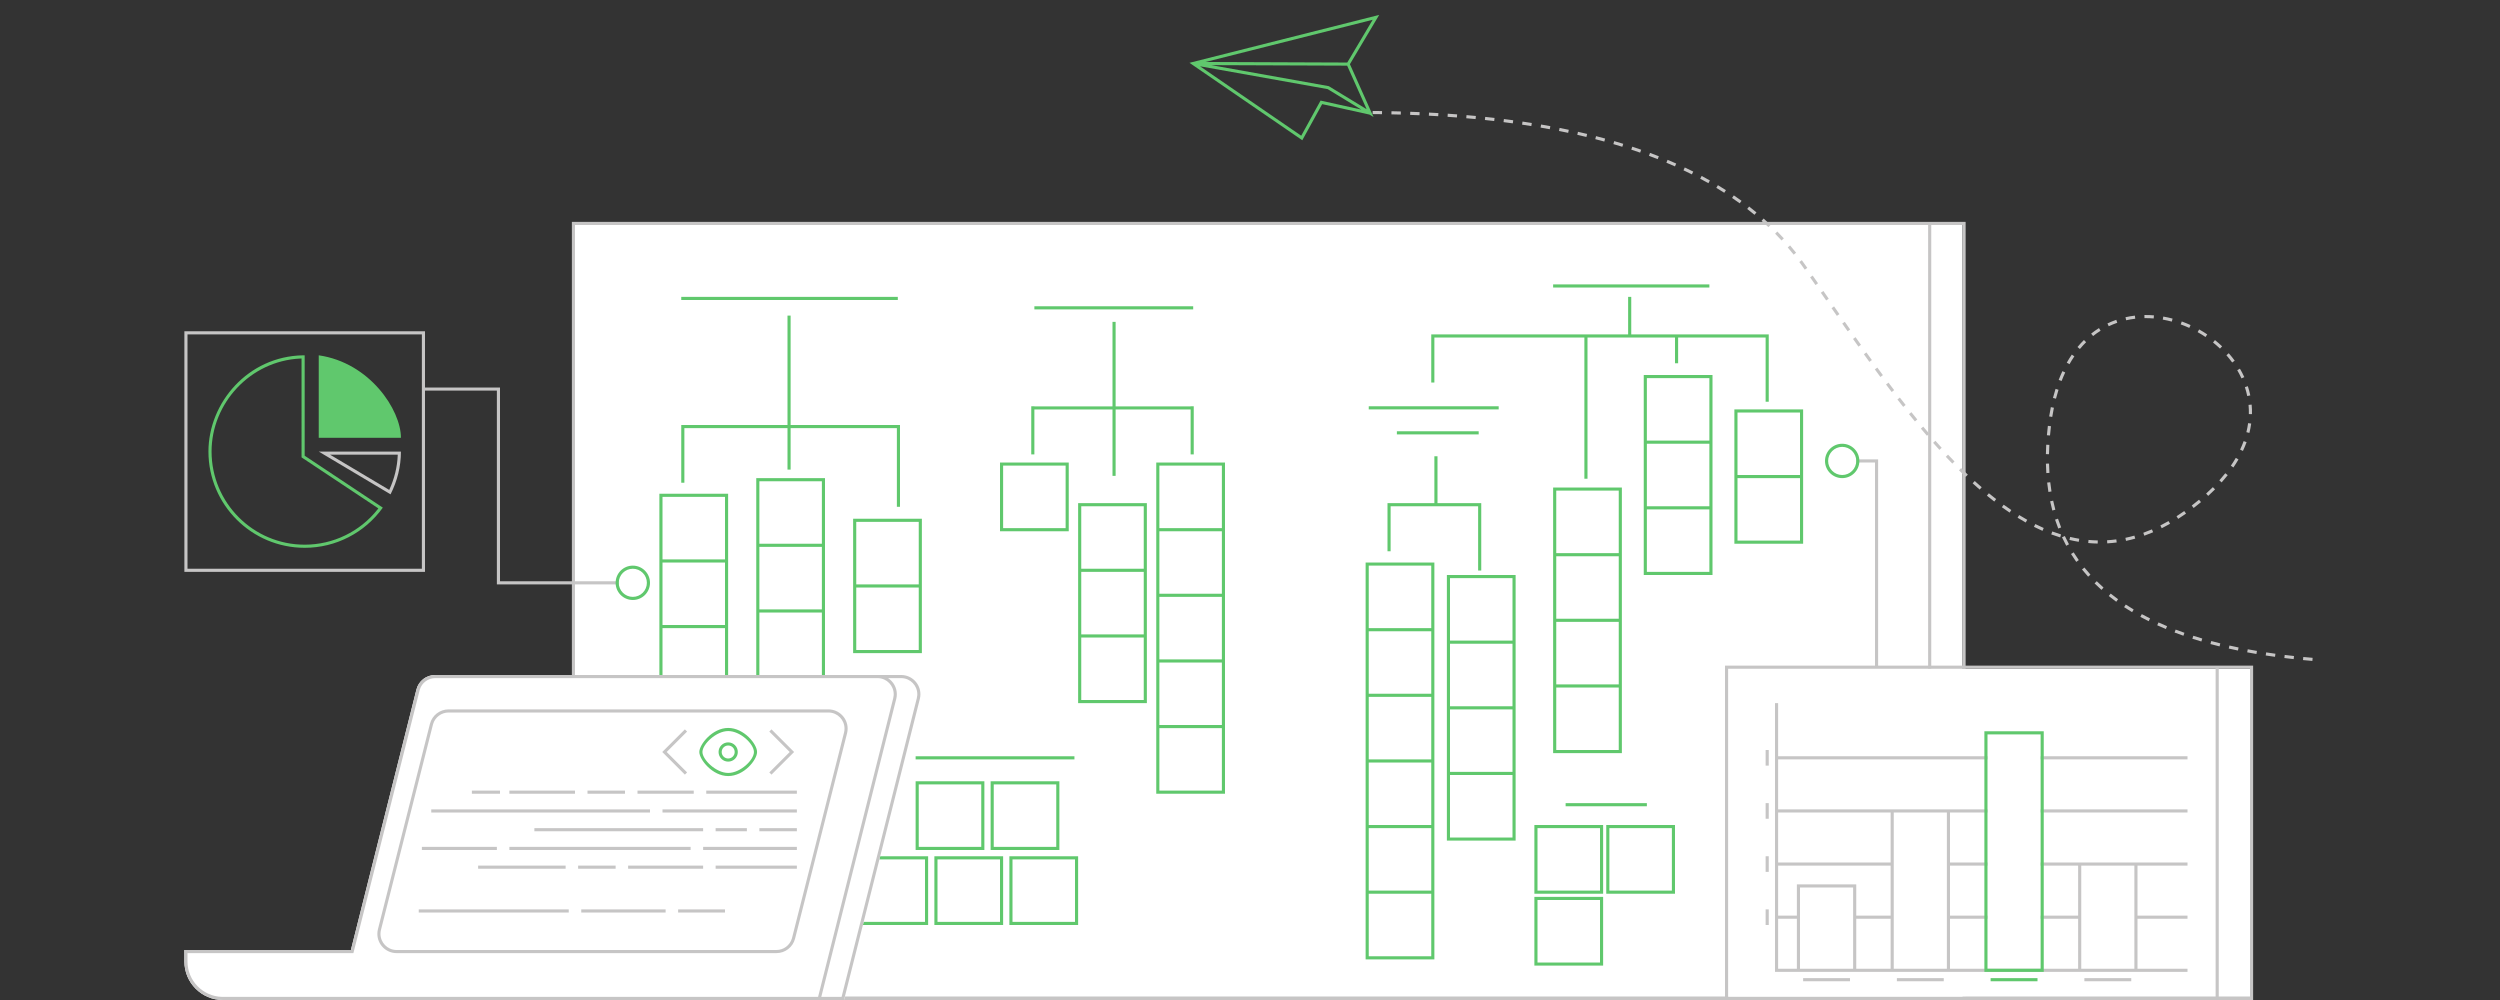
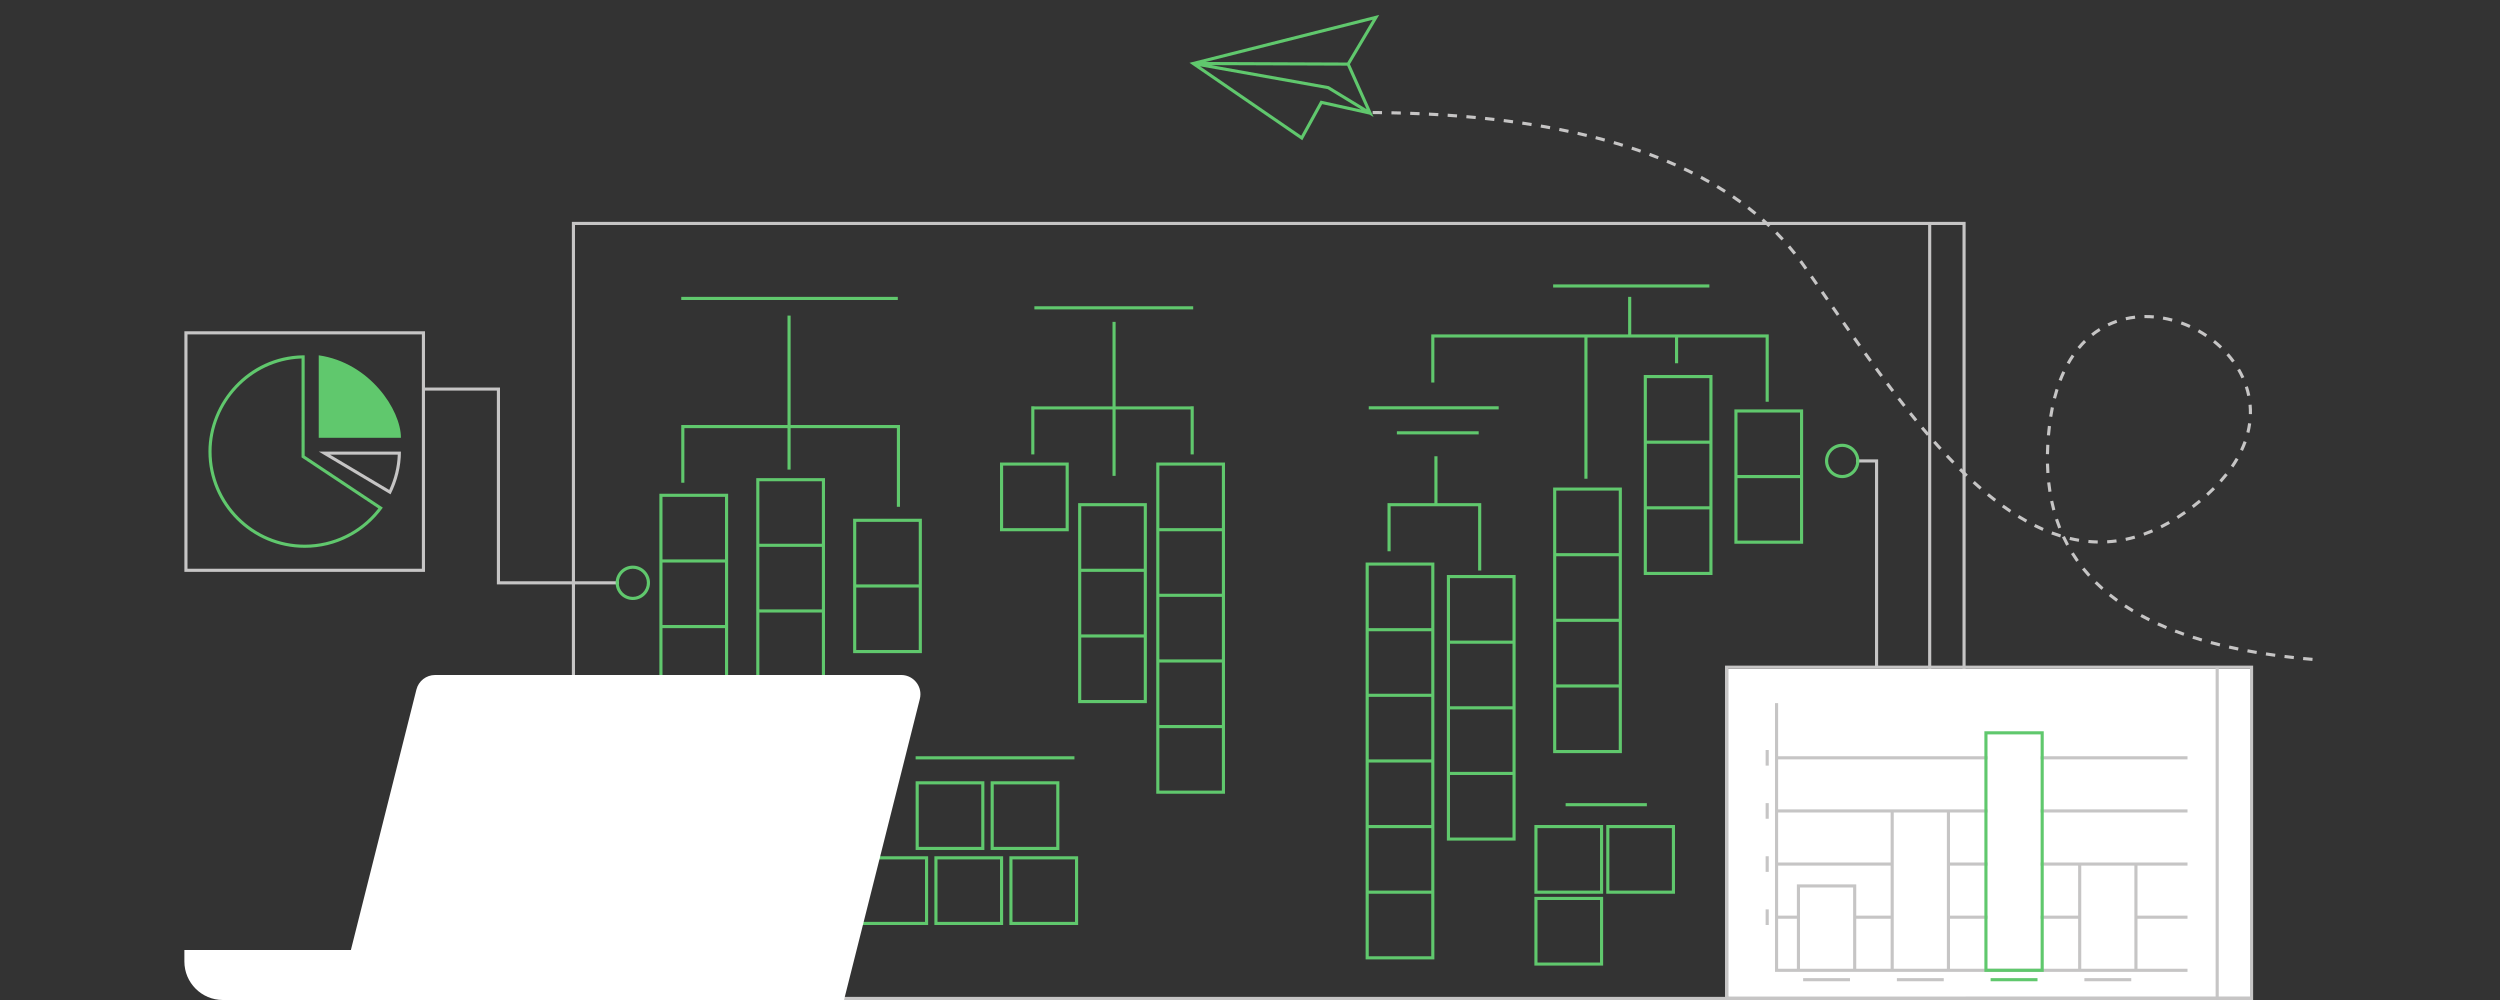
<svg xmlns="http://www.w3.org/2000/svg" width="800" height="320" viewBox="0 0 800 320">
  <rect x="0" y="0" width="800" height="320" fill="#333333" stroke="none" />
  <g fill="none" fill-rule="evenodd">
    <g>
      <g>
        <g>
-           <path fill="#FFF" d="M1 1H445V248H1z" transform="translate(-560 -444) translate(560 442) translate(183 73)" />
          <path fill="#C6C5C5" fill-rule="nonzero" d="M446 248v1H0v-1h446zm0-248v143h-1V1h-10v142h-1V1H1v144H0V0h446z" transform="translate(-560 -444) translate(560 442) translate(183 73)" />
          <path fill="#60C86D" fill-rule="nonzero" d="M81 82v64H59V82h22zm-31 5v59H28V87h22zm30 38H60v20h20v-20zm-31 5H29v15h20v-15zm63-35v43H90V95h22zm-1 22H91v20h20v-20zm-62-8H29v20h20v-20zm31-5H60v20h20v-20zm31-8H91v20h20V96zm-62-8H29v20h20V88zm31-5H60v20h20V83zM70 30v35h35v26.18h-1V66H70v13.28h-1V66H36v17.48h-1V65h34V30h1zm34.3-6v1H35v-1h69.3zM209 77v106h-22V77h22zm-1 85h-20v20h20v-20zm0-21h-20v20h20v-20zm-24-51v64h-22V90h22zm-1 43h-20v20h20v-20zm25-13h-20v20h20v-20zm-25-8h-20v20h20v-20zm25-13h-20v20h20V99zm-25-8h-20v20h20V91zm-24-14v22h-22V77h22zm-1 1h-20v20h20V78zm50 0h-20v20h20V78zm-34-46v27.039h24V59h1v15.4h-1V60.039h-24V81.28h-1V60.039h-25V74.4h-1V59h1v.039h25V32h1zm24.82-5v1H148v-1h50.82zM162 203v22h-22v-22h22zm-24 0v22h-22v-22h22zm-24 0v22H92.484l.516-2.139V224h20v-20H97.552l.241-1H114zm47 1h-20v20h20v-20zm-24 0h-20v20h20v-20zm19-25v22h-22v-22h22zm-24 0v22h-22v-22h22zm23 1h-20v20h20v-20zm-24 0h-20v20h20v-20zm29.82-9v1H110v-1h50.82zM330 216v22h-22v-22h22zm-1 1h-20v20h20v-20zm-53-108v127h-22V109h22zm-1 106h-20v20h20v-20zm78-22v22h-22v-22h22zm-23 0v22h-22v-22h22zm22 1h-20v20h20v-20zm-77 0h-20v20h20v-20zm54 0h-20v20h20v-20zm-27-81v85h-22v-85h22zm-1 64h-20v20h20v-20zm-26-4h-20v20h20v-20zm69 13v1h-26v-1h26zm-43-30h-20v20h20v-20zm-26-4h-20v20h20v-20zm61-67v85h-22V85h22zm-1 64h-20v20h20v-20zm-34-14h-20v20h20v-20zm-26-4h-20v20h20v-20zm60-3h-20v20h20v-20zm-34-14h-20v20h20v-20zm-26-4h-20v20h20v-20zm60-3h-20v20h20v-20zm30-58v64h-22V49h22zm-1 43h-20v20h20V92zm-87-17v15h14v21.56h-1V91h-28v14.4h-1V90h15V75h1zm58 11h-20v20h20V86zm59-26v43h-22V60h22zm-1 22h-20v20h20V82zm-29-11h-20v20h20V71zm-88-19.6h-1V36h63V24h1v12h44v21.56h-1V37h-28v8.24h-1V37h-28v45.2h-1V37h-48v14.4zM393 61h-20v20h20V61zm-29-11h-20v20h20V50zm-73.82 17v1H264v-1h26.18zm6.4-8v1H255v-1h41.58zM364 20v1h-50v-1h50z" transform="translate(-560 -444) translate(560 442) translate(183 73)" />
        </g>
        <g>
          <path fill="#C6C5C5" fill-rule="nonzero" d="M77 0v18h24v62h38v1h-39V19H77v58H0V0h77zm-1 1H1v75h75V1zm-6.7 37.504c0 4.796-1.163 9.396-3.322 13.684L42.995 38.504H69.3zm-1.019.999H46.628L65.55 50.769l.044-.09c1.626-3.547 2.532-7.248 2.683-11.036l.004-.14z" transform="translate(-560 -444) translate(560 442) translate(59 108)" />
          <path fill="#60C86D" d="M143.5 75c3.038 0 5.5 2.462 5.5 5.5s-2.462 5.5-5.5 5.5-5.5-2.462-5.5-5.5 2.462-5.5 5.5-5.5zm0 1c-2.485 0-4.5 2.015-4.5 4.5s2.015 4.5 4.5 4.5 4.5-2.015 4.5-4.5-2.015-4.5-4.5-4.5zM38.495 7.7v32.125l25.01 16.617C57.73 64.514 48.414 69.302 38.49 69.3 21.494 69.281 7.721 55.509 7.7 38.513 7.705 22.838 20.382 8 37.957 7.704l.538-.004zm-1.001 1.016l-.488.021C21.108 9.53 8.705 22.985 8.7 38.511c.02 16.445 13.347 29.77 29.791 29.789 9.122.002 17.712-4.179 23.337-11.292l.245-.317-24.578-16.33-.001-31.645zm5.5-1.016C59.355 10.05 69.3 25.201 69.3 34.103H42.995V7.7z" transform="translate(-560 -444) translate(560 442) translate(59 108)" />
        </g>
        <g>
          <path fill="#FFF" d="M1 72H168V177H1z" transform="translate(-560 -444) translate(560 442) translate(552 144)" />
          <path fill="#C6C5C5" fill-rule="nonzero" d="M48 6h-6V5h7v66h120v107H0V71h48V6zm109 66H1v105h156V72zm11 0h-10v105h10V72zM40 171v1H25v-1h15zm30 0v1H55v-1h15zm60 0v1h-15v-1h15zM17 83v17h67v1H17v16h67v1H72v16h12v1H72v16h12v1H72v16h41v-16h-12v-1h12v-16h-12v-1h47v1h-16v16h16v1h-16v16h16v1H16V83h1zm36 69H42v16h11v-16zm-30 0h-6v16h6v-16zm18-10H24v26h17v-26zm30-24H54v50h17v-50zm60 17h-17v33h17v-33zM14 149v5h-1v-5h1zm39-14H17v16h6v-10h19v10h11v-16zm-39-3v5h-1v-5h1zm39-14H17v16h36v-16zm-39-3v5h-1v-5h1zm134 2v1h-47v-1h47zM14 98v5h-1v-5h1zm134 2v1h-47v-1h47z" transform="translate(-560 -444) translate(560 442) translate(552 144)" />
          <path fill="#60C86D" fill-rule="nonzero" d="M100 171v1H85v-1h15zm2-79v77H83V92h19zm-1 1H84v75h17V93zM37.5 0C40.538 0 43 2.462 43 5.5S40.538 11 37.5 11 32 8.538 32 5.5 34.462 0 37.5 0zm0 1C35.015 1 33 3.015 33 5.5s2.015 4.5 4.5 4.5S42 7.985 42 5.5 39.985 1 37.5 1z" transform="translate(-560 -444) translate(560 442) translate(552 144)" />
        </g>
        <g>
          <g>
            <path fill="#FFF" d="M49.256 104v-.001L12.32 104C5.516 104 0 98.484 0 91.68V88l53.282-.001 20.97-83.342C74.94 1.919 77.402 0 80.226 0h149.15c3.402 0 6.16 2.758 6.16 6.16 0 .507-.063 1.013-.187 1.505L211.083 104H49.256z" transform="translate(-560 -444) translate(560 442) translate(59 218)" />
-             <path fill="#C6C5C5" fill-rule="nonzero" d="M229.376 0c3.402 0 6.16 2.758 6.16 6.16 0 .507-.063 1.013-.187 1.505L211.083 104H12.32C5.516 104 0 98.484 0 91.68V88l53.282-.001 20.97-83.342C74.94 1.919 77.402 0 80.226 0h149.15zm-7.55 1H80.278c-2.288 0-4.292 1.505-4.943 3.68l-.06.22L54.088 89h-1.03l.001-.002-52.06.001v2.681c0 6.154 4.912 11.161 11.029 11.316l.292.004 31.68-.002V103h17v-.002l141.781.002 24.05-95.58c.078-.31.126-.625.146-.942l.01-.318c0-2.777-2.193-5.041-4.942-5.155L221.827 1zm7.55 0h-4.183c1.682 1.1 2.794 3 2.794 5.16 0 .507-.063 1.012-.186 1.503L203.813 103h6.49L234.38 7.42c.077-.309.126-.624.146-.942l.01-.318c0-2.777-2.193-5.041-4.942-5.155L229.376 1zm-23.29 10c3.402 0 6.16 2.758 6.16 6.16 0 .51-.063 1.018-.189 1.512l-16.63 65.68c-.692 2.733-3.152 4.648-5.971 4.648H67.914c-3.402 0-6.16-2.758-6.16-6.16 0-.51.063-1.018.189-1.512l16.63-65.68C79.265 12.915 81.725 11 84.544 11h121.542zm0 1H84.544c-2.285 0-4.289 1.502-4.941 3.674l-.06.22-16.631 65.68c-.105.413-.158.839-.158 1.266 0 2.777 2.193 5.041 4.942 5.155l.218.005h121.542c2.285 0 4.289-1.502 4.941-3.674l.06-.22 16.631-65.68c.105-.413.158-.839.158-1.266 0-2.777-2.193-5.041-4.942-5.155l-.218-.005zM123 75v1H75v-1h48zm31 0v1h-27v-1h27zm19 0v1h-15v-1h15zm-51-14v1H94v-1h28zm16 0v1h-12v-1h12zm28 0v1h-24v-1h24zm30 0v1h-26v-1h26zm-34-6v1h-58v-1h58zm34 0v1h-30v-1h30zm-96 0v1H76v-1h24zm66-6v1h-54v-1h54zm14 0v1h-10v-1h10zm16 0v1h-12v-1h12zm-47-6v1H79v-1h70zm47 0v1h-43v-1h43zm-95-6v1h-9v-1h9zm24 0v1h-21v-1h21zm16 0v1h-12v-1h12zm22 0v1h-18v-1h18zm33 0v1h-29v-1h29zm-8.12-19.6l7.24 7.24-7.24 7.24-.707-.706 6.533-6.535-6.533-6.533.707-.707zm-27.72 0l.707.706-6.533 6.533 6.533 6.535-.707.707-7.24-7.241 7.24-7.24z" transform="translate(-560 -444) translate(560 442) translate(59 218)" />
          </g>
-           <path fill="#60C86D" fill-rule="nonzero" d="M174.02 16.94c5.082 0 9.24 5.18 9.24 7.7 0 2.52-4.158 7.7-9.24 7.7s-9.24-5.32-9.24-7.7 4.158-7.7 9.24-7.7zm0 1c-3.878 0-8.24 4.24-8.24 6.7s4.362 6.7 8.24 6.7c3.923 0 8.24-4.15 8.24-6.7s-4.317-6.7-8.24-6.7zm0 3.62c1.701 0 3.08 1.379 3.08 3.08s-1.379 3.08-3.08 3.08-3.08-1.379-3.08-3.08 1.379-3.08 3.08-3.08zm0 1c-1.149 0-2.08.931-2.08 2.08s.931 2.08 2.08 2.08 2.08-.931 2.08-2.08-.931-2.08-2.08-2.08z" transform="translate(-560 -444) translate(560 442) translate(59 218)" />
        </g>
        <g fill-rule="nonzero">
          <path fill="#60C86D" d="M67.298 10L41.844 45.635l-9.929-8.688-13.084 8.325-.951 1.19 1.32-18.487L5 16.357 67.298 10zm-2.805 2.207L28.621 33.035l-7.858 9.821 11.247-7.155 9.662 8.455 22.821-31.949zm-3.479.864L20.194 28.11l-1.088 15.219 8.793-10.99.139-.12L61.014 13.07zm1.35-1.564l-54.869 5.6 12.318 10.077 42.551-15.677z" transform="translate(-560 -444) translate(560 442) translate(379.986 .349) scale(-1 1) rotate(20 0 -176.78)" />
          <path fill="#C6C5C5" d="M360.057 212.153c-1.005-.085-2.001-.175-2.988-.27l-.096.995c.99.095 1.99.186 3 .271l.084-.996zm-5.96-.577c-1-.11-1.99-.225-2.972-.346l-.122.993c.986.121 1.98.237 2.986.347l.109-.994zm-5.945-.733c-.996-.137-1.983-.28-2.96-.43l-.15.99c.98.15 1.972.293 2.974.43l.136-.99zm-5.912-.904c-.992-.168-1.972-.342-2.942-.523l-.183.983c.975.182 1.961.357 2.959.526l.166-.986zm-5.881-1.097c-.986-.202-1.96-.411-2.921-.627l-.22.975c.969.218 1.948.428 2.94.631l.201-.98zm-5.846-1.315c-.978-.24-1.944-.49-2.896-.745l-.26.966c.96.258 1.932.508 2.917.75l.239-.971zm-5.774-1.554c-.966-.284-1.919-.576-2.857-.877l-.305.953c.946.303 1.906.597 2.88.884l.282-.96zm-5.703-1.83c-.95-.332-1.886-.674-2.805-1.025l-.357.935c.929.354 1.873.699 2.832 1.034l.33-.944zm-5.561-2.123c-.93-.387-1.842-.784-2.737-1.191l-.414.91c.905.412 1.827.813 2.767 1.204l.384-.923zm-5.437-2.475c-.9-.448-1.781-.906-2.643-1.376l-.479.878c.874.476 1.766.94 2.677 1.393l.445-.895zm-5.243-2.86c-.862-.514-1.703-1.041-2.524-1.58l-.549.836c.833.547 1.686 1.081 2.56 1.603l.513-.858zm-4.992-3.282c-.811-.588-1.6-1.19-2.367-1.804l-.625.781c.779.624 1.581 1.235 2.405 1.832l.587-.81zm-4.656-3.734c-.746-.664-1.469-1.342-2.167-2.034l-.704.71c.711.705 1.447 1.395 2.207 2.071l.664-.747zm-4.188-4.148c-.667-.739-1.31-1.492-1.927-2.26l-.78.626c.63.783 1.285 1.551 1.965 2.304l.742-.67zm-3.727-4.644c-.573-.809-1.121-1.633-1.643-2.473l-.85.528c.533.857 1.092 1.698 1.677 2.523l.816-.578zm-3.14-5.055c-.47-.87-.913-1.754-1.331-2.654l-.907.42c.426.919.879 1.822 1.357 2.709l.88-.475zm-2.507-5.4c-.36-.917-.696-1.85-1.007-2.796l-.95.311c.317.966.659 1.916 1.027 2.85l.93-.365zm-1.86-5.664c-.253-.95-.483-1.914-.69-2.892l-.978.206c.21.995.444 1.977.703 2.944l.966-.258zm-1.233-5.84c-.153-.97-.285-1.954-.394-2.95l-.994.109c.11 1.012.245 2.01.4 2.997l.988-.157zm-.655-5.945c-.063-.98-.106-1.972-.128-2.976l-1 .022c.023 1.018.066 2.024.13 3.018l.998-.064zm-.136-5.982c.017-.982.052-1.976.106-2.98l-.999-.053c-.054 1.016-.09 2.022-.107 3.016l1 .017zm.318-5.98c.086-.98.19-1.97.309-2.969l-.993-.12c-.12 1.01-.225 2.01-.312 3l.996.088zm.717-5.946c.157-1 .332-1.977.527-2.932l-.98-.2c-.197.97-.376 1.962-.535 2.976l.988.156zm1.192-5.83c.25-.978.522-1.93.815-2.855l-.953-.301c-.299.943-.576 1.912-.831 2.908l.969.248zm1.799-5.663c.364-.943.752-1.853 1.163-2.732l-.906-.424c-.42.9-.818 1.832-1.19 2.795l.933.36zm2.525-5.377c.495-.876 1.017-1.714 1.564-2.514l-.826-.564c-.563.823-1.1 1.686-1.609 2.586l.87.492zm3.332-4.863c.637-.769 1.3-1.494 1.991-2.175l-.702-.712c-.714.705-1.401 1.454-2.06 2.248l.77.639zm4.22-4.148c.776-.616 1.58-1.182 2.407-1.7l-.53-.848c-.86.537-1.693 1.126-2.499 1.764l.622.784zm5.018-3.132c.887-.423 1.796-.794 2.725-1.113l-.325-.946c-.965.332-1.909.717-2.83 1.156l.43.903zm5.568-1.918c.954-.215 1.924-.378 2.906-.492l-.115-.993c-1.017.117-2.021.287-3.01.51l.22.975zm5.852-.68c.978-.014 1.963.02 2.951.102l.082-.997c-1.02-.084-2.037-.12-3.046-.105l.013 1zm5.858.476c.965.168 1.929.38 2.887.636l.257-.966c-.986-.263-1.978-.482-2.972-.655l-.172.985zm5.746 1.53c.925.334 1.84.707 2.74 1.118l.414-.91c-.924-.422-1.864-.805-2.815-1.148l-.34.94zm5.413 2.475c.862.482 1.703 1 2.52 1.55l.558-.83c-.84-.565-1.704-1.097-2.589-1.593l-.489.873zm4.924 3.318c.772.62 1.515 1.269 2.226 1.945l.69-.724c-.731-.696-1.496-1.364-2.29-2.001l-.626.78zm4.286 4.09c.654.745 1.27 1.515 1.844 2.306l.81-.587c-.593-.816-1.228-1.61-1.903-2.379l-.751.66zm3.46 4.777c.5.855.953 1.729 1.357 2.619l.91-.414c-.417-.921-.887-1.825-1.404-2.71l-.863.505zm2.448 5.42c.306.936.558 1.885.755 2.844l.98-.201c-.205-.997-.467-1.982-.784-2.954l-.95.31zm1.174 5.674c.089.974.121 1.954.097 2.94l1 .025c.025-1.025-.01-2.044-.101-3.056l-.996.09zm-.137 5.836c-.132.962-.318 1.926-.558 2.892l.97.241c.25-1 .442-2 .578-2.998l-.99-.135zm-1.429 5.748c-.329.91-.706 1.82-1.132 2.728l.905.425c.44-.936.829-1.874 1.168-2.813l-.941-.34zm-2.518 5.374c-.485.838-1.012 1.673-1.581 2.505l.825.564c.584-.852 1.124-1.709 1.621-2.569l-.865-.5zm-3.357 4.914c-.602.76-1.24 1.518-1.914 2.27l.745.668c.688-.768 1.339-1.541 1.953-2.318l-.784-.62zm-3.981 4.454c-.688.687-1.406 1.371-2.156 2.05l.672.741c.761-.69 1.492-1.385 2.191-2.084l-.707-.707zm-4.429 4.02c-.775.644-1.55 1.264-2.324 1.859l.61.793c.784-.603 1.568-1.23 2.353-1.883l-.639-.77zm-4.725 3.627c-.824.58-1.647 1.133-2.47 1.659l.538.842c.836-.533 1.672-1.095 2.508-1.684l-.576-.817zm-5.029 3.205c-.874.498-1.747.966-2.62 1.403l.447.894c.89-.445 1.78-.921 2.669-1.429l-.496-.868zm-5.318 2.658c-.92.395-1.84.757-2.76 1.086l.336.942c.94-.336 1.88-.706 2.82-1.11l-.396-.918zm-5.61 1.997c-.96.272-1.919.507-2.878.706l.204.98c.982-.205 1.964-.446 2.946-.723l-.272-.963zm-5.784 1.202c-.984.13-1.968.225-2.952.281l.058.999c1.009-.059 2.018-.155 3.026-.289l-.132-.991zm-5.932.34c-.986-.017-1.973-.071-2.96-.162l-.091.996c1.011.093 2.022.149 3.033.167l.018-1zm-5.925-.543c-.968-.16-1.937-.355-2.906-.584l-.23.973c.991.234 1.982.434 2.973.597l.163-.986zm-5.81-1.372c-.937-.287-1.873-.606-2.81-.955l-.35.936c.956.357 1.911.682 2.866.975l.293-.956zm-5.554-2.068c-.897-.392-1.794-.812-2.693-1.26l-.447.894c.914.456 1.827.884 2.739 1.283l.4-.917zm-5.281-2.63c-.855-.476-1.712-.979-2.57-1.506l-.523.852c.87.535 1.738 1.044 2.606 1.528l.487-.873zm-5.087-3.124c-.815-.545-1.63-1.113-2.448-1.703l-.585.81c.827.597 1.652 1.172 2.476 1.724l.557-.83zm-4.851-3.5c-.778-.6-1.556-1.22-2.337-1.86l-.634.773c.788.646 1.574 1.272 2.36 1.879l.61-.792zm-4.63-3.794c-.743-.643-1.487-1.304-2.233-1.983l-.673.74c.752.684 1.503 1.35 2.252 2l.654-.757zm-4.436-4.033c-.712-.677-1.427-1.371-2.143-2.081l-.704.71c.721.715 1.44 1.413 2.158 2.096l.69-.725zm-4.263-4.222c-.687-.707-1.376-1.428-2.067-2.164l-.729.684c.695.74 1.388 1.466 2.079 2.177l.717-.697zm-4.11-4.375c-.663-.73-1.329-1.473-1.998-2.23l-.749.663c.672.76 1.341 1.507 2.008 2.24l.74-.673zm-3.958-4.479c-.644-.748-1.29-1.509-1.94-2.282l-.765.643c.651.776 1.3 1.54 1.947 2.291l.758-.652zm-3.842-4.576c-.626-.763-1.255-1.538-1.888-2.326l-.78.626c.635.79 1.266 1.569 1.895 2.334l.773-.634zm-3.734-4.647c-.61-.775-1.225-1.562-1.843-2.36l-.791.612 1.235 1.586.613.781.786-.619zm-3.67-4.741c-.598-.785-1.2-1.581-1.807-2.39l-.8.6 1.21 1.605c.2.265.4.528.6.79l.796-.605zm-4.406-4.205l.804-.595-1.18-1.6-.596-.814-.807.59 1.19 1.621.589.798zm-3.532-4.83l.81-.587-1.752-2.434-.813.583 1.175 1.634.58.803zm-2.682-5.462l-1.732-2.447-.817.576 1.733 2.45.816-.579zm-3.459-4.904l-1.719-2.458-.82.572 1.72 2.46.82-.574zm-3.437-4.926l-1.71-2.464-.823.57 1.712 2.465.821-.57zm-3.421-4.931l-1.71-2.465-.821.57 1.709 2.465.822-.57zm-3.424-4.936l-1.715-2.463-.82.572 1.714 2.462.82-.57zm-3.437-4.926l-.679-.967c-.352-.5-.709-.997-1.071-1.489l-.806.593c.359.486.711.977 1.059 1.47l.678.967.819-.574zm-3.582-4.85c-.624-.786-1.263-1.562-1.918-2.328l-.76.65c.647.756 1.278 1.523 1.895 2.3l.783-.622zm-3.925-4.593c-.679-.74-1.372-1.468-2.08-2.187l-.713.702c.7.71 1.386 1.43 2.057 2.161l.736-.676zm-4.248-4.312c-.726-.688-1.467-1.367-2.223-2.036l-.663.749c.747.661 1.48 1.332 2.199 2.013l.687-.726zm-4.508-3.993c-.77-.638-1.555-1.268-2.353-1.887l-.613.79c.79.613 1.566 1.235 2.328 1.867l.638-.77zm-4.779-3.71c-.808-.589-1.63-1.168-2.465-1.738l-.564.826c.827.564 1.64 1.138 2.441 1.72l.588-.808zm-4.995-3.413c-.842-.539-1.696-1.07-2.562-1.592l-.516.857c.858.517 1.704 1.043 2.538 1.577l.54-.842zm-5.128-3.092c-.867-.491-1.747-.975-2.638-1.45l-.47.882c.883.471 1.755.95 2.615 1.438l.493-.87zm-5.326-2.841c-.89-.447-1.793-.887-2.707-1.319l-.427.904c.907.429 1.802.865 2.686 1.308l.448-.893zm-5.453-2.578c-.91-.405-1.83-.802-2.762-1.192l-.387.922c.925.387 1.84.782 2.743 1.184l.406-.914zm-5.566-2.332c-.928-.366-1.865-.724-2.813-1.076l-.348.937c.942.35 1.873.706 2.794 1.07l.367-.931zm-5.65-2.098c-.94-.329-1.89-.651-2.85-.966l-.313.95c.954.313 1.898.633 2.833.96l.33-.944zm-5.74-1.888c-.95-.294-1.91-.582-2.88-.863l-.279.96c.964.28 1.919.566 2.864.859l.296-.956zm-5.791-1.683c-.96-.263-1.93-.519-2.908-.77l-.248.97c.972.248 1.937.503 2.893.764l.263-.964zm-5.759-1.477c-.968-.233-1.945-.46-2.93-.683l-.22.976c.98.22 1.953.447 2.917.679l.233-.972zm-5.867-1.323c-.974-.206-1.956-.406-2.946-.601l-.193.981c.985.194 1.963.394 2.933.598l.206-.978zm-5.907-1.164c-.98-.18-1.966-.355-2.96-.525l-.168.986c.99.169 1.972.343 2.947.522l.18-.983zm-5.933-1.015c-.983-.156-1.974-.307-2.97-.454l-.146.99c.993.146 1.98.296 2.96.452l.156-.988zm-5.945-.874c-.986-.134-1.98-.263-2.98-.388l-.124.992c.997.125 1.987.254 2.97.387l.134-.99zm-5.976-.746c-.99-.114-1.985-.223-2.987-.327l-.103.994c.998.105 1.99.213 2.976.326l.114-.993zm-5.976-.625c-.991-.094-1.99-.184-2.993-.27l-.085.997c1 .086 1.995.175 2.984.269l.094-.996zm-5.997-.512c-.993-.076-1.992-.148-2.997-.216l-.068.998c1.002.067 1.998.14 2.989.215l.076-.997zm-5.998-.407c-.995-.058-1.995-.114-3-.165l-.051.999c1.003.05 2 .106 2.991.165l.06-.999zm-6.002-.307c-.995-.043-1.996-.082-3.002-.118l-.035 1c1.003.035 2.001.074 2.994.117l.043-.999zm-6.01-.214c-.995-.028-1.996-.053-3.002-.074l-.021 1c1.004.02 2.002.045 2.996.073l.028-1zm-6.02-.127c-.996-.014-1.998-.025-3.004-.033l-.007 1c1.004.008 2.003.019 2.997.033l.014-1z" transform="translate(-560 -444) translate(560 442) translate(379.986 .349)" />
        </g>
      </g>
    </g>
  </g>
</svg>